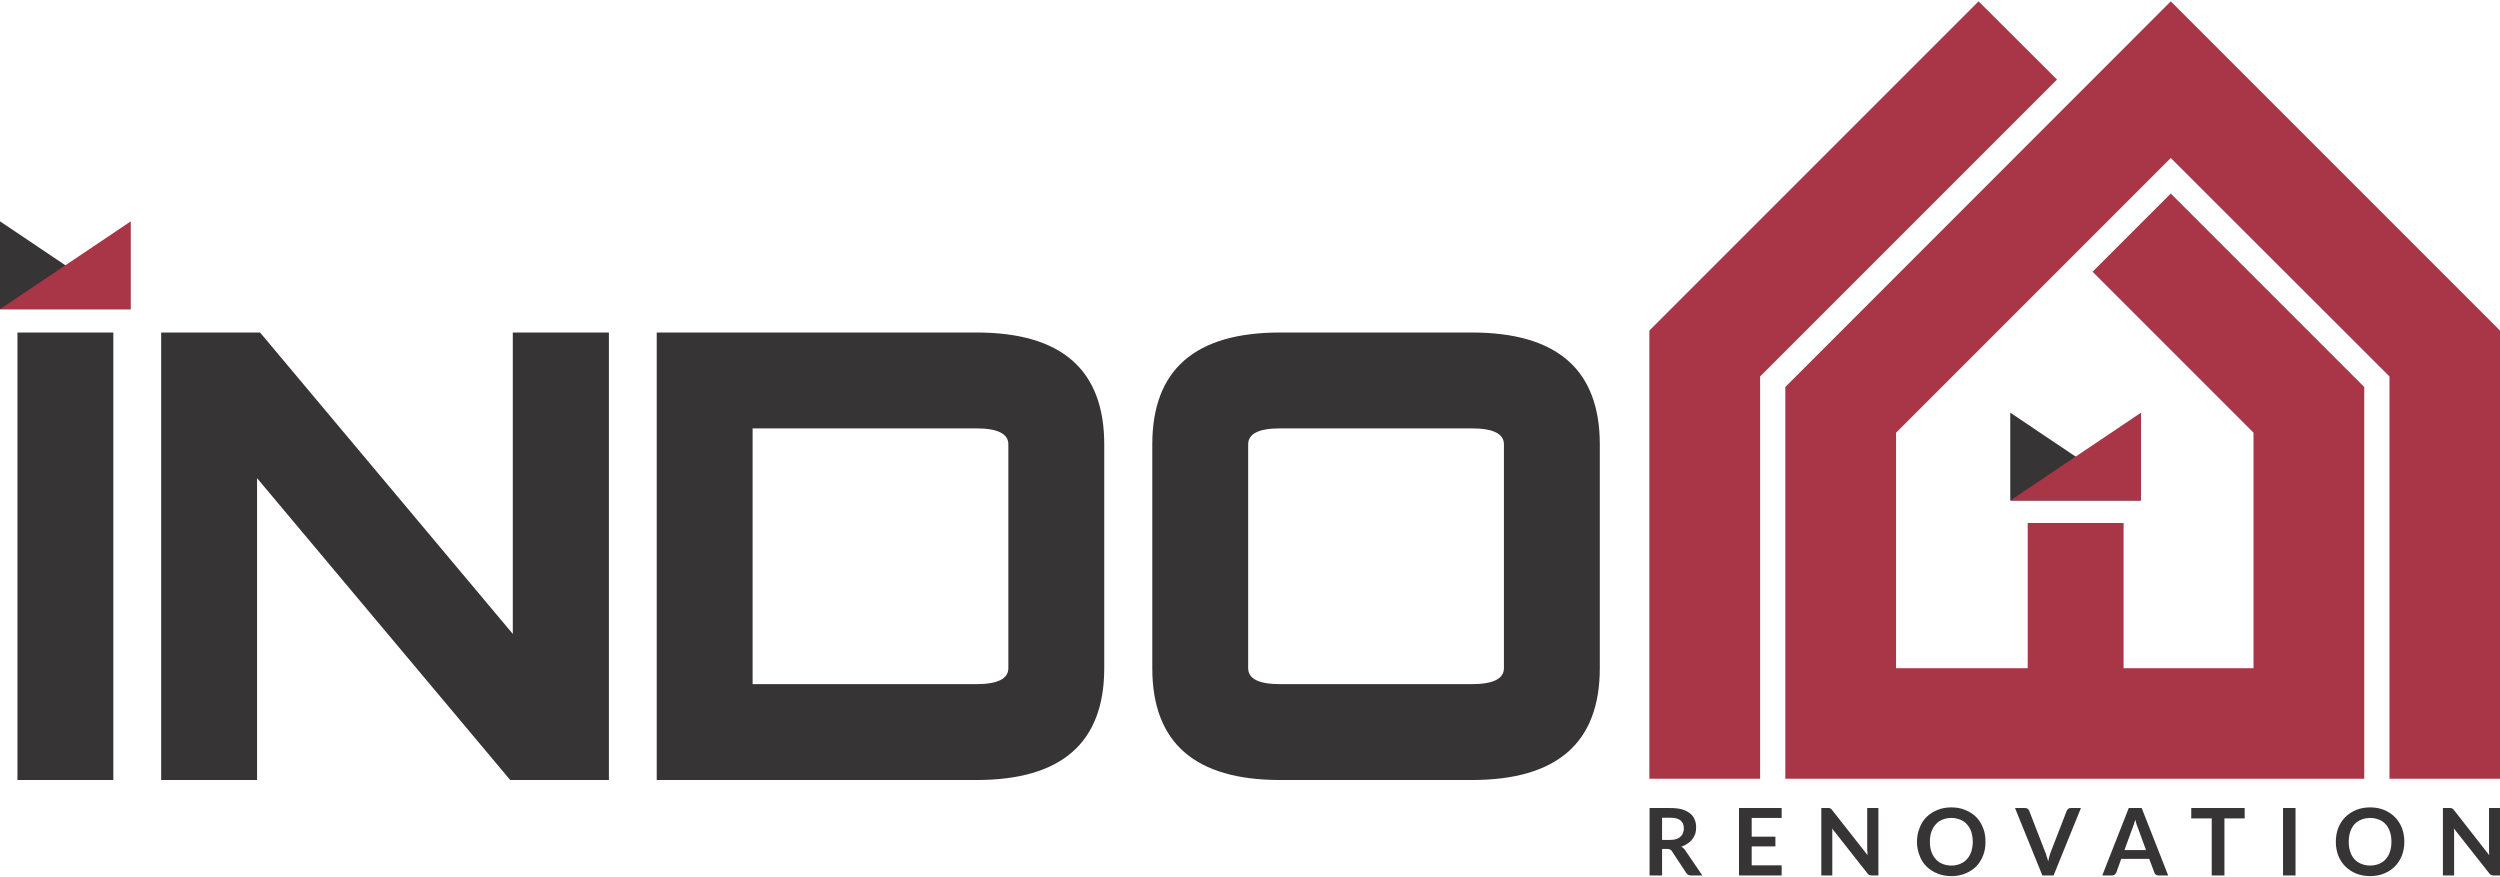
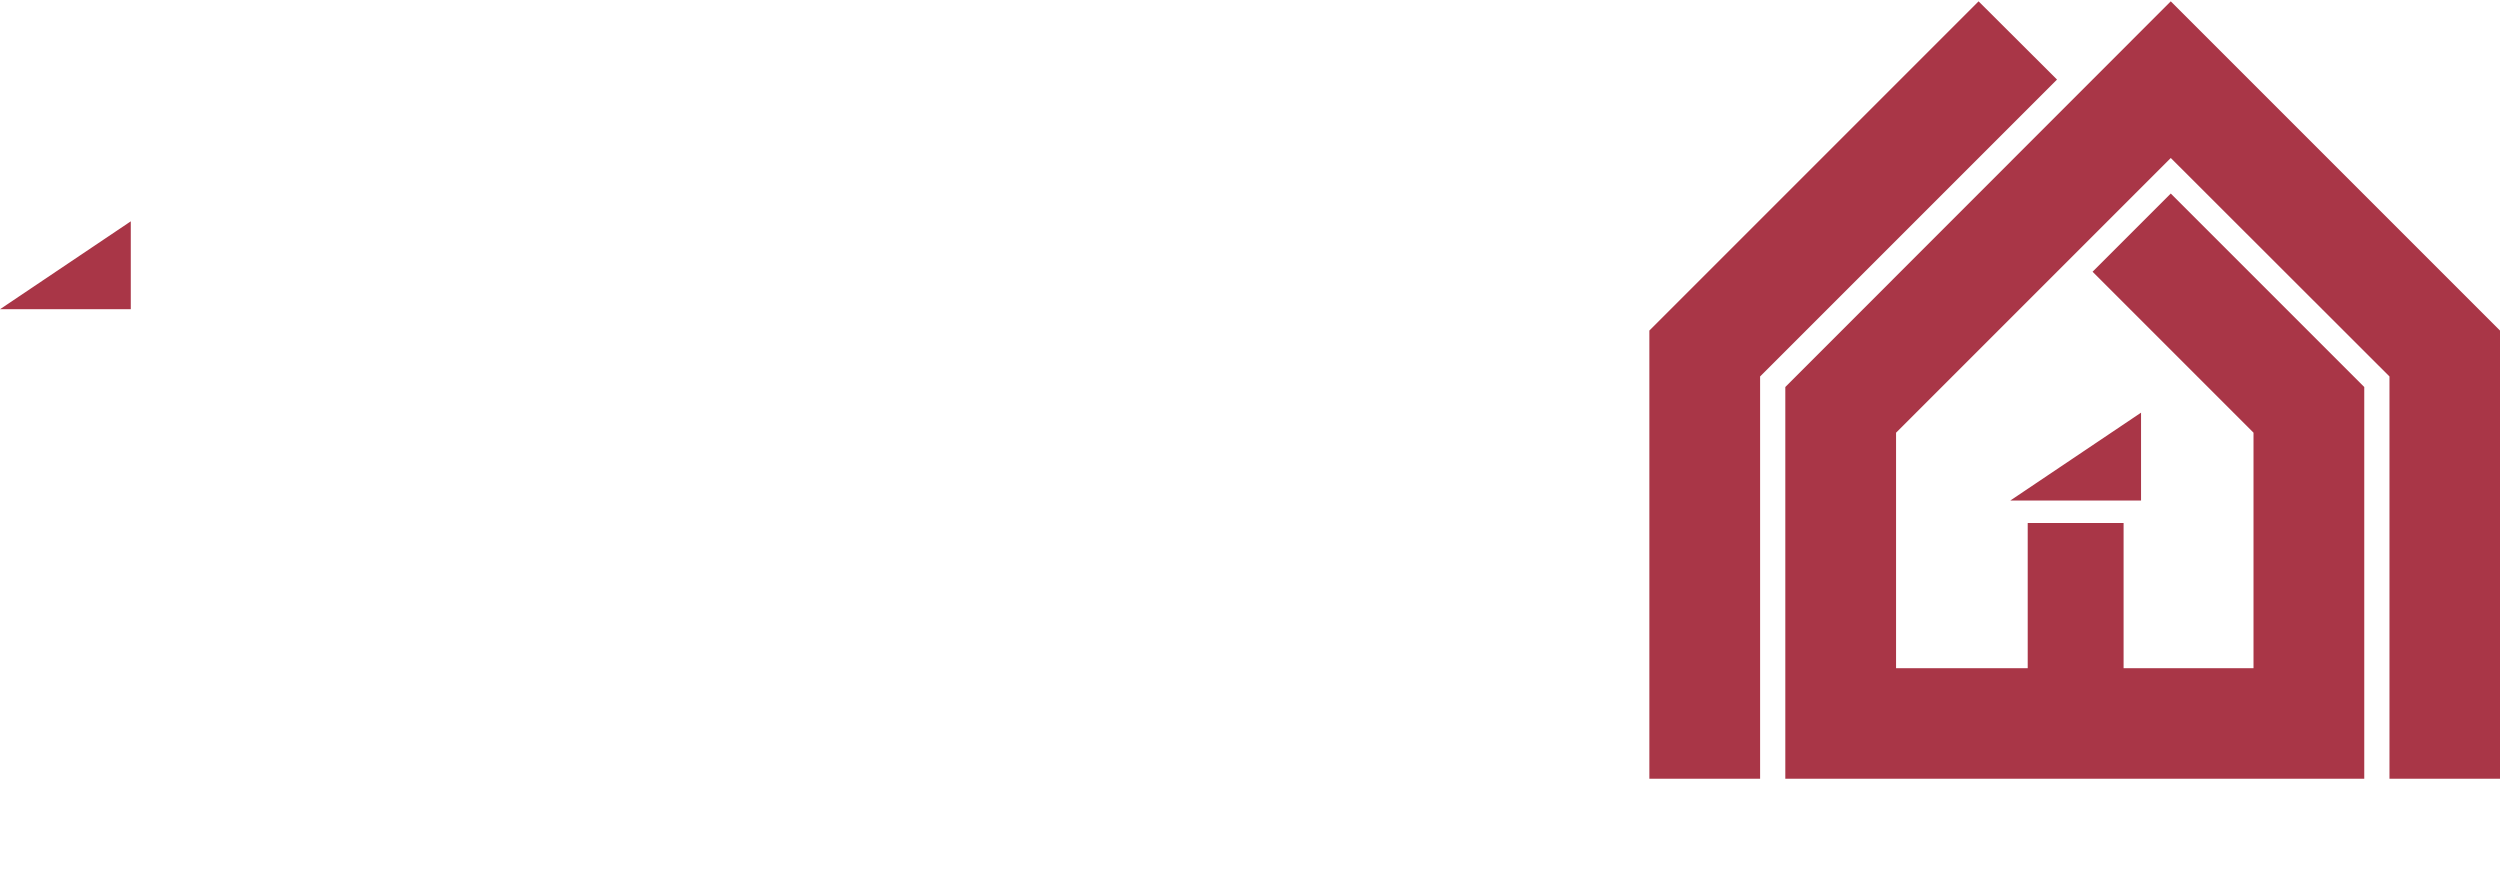
<svg xmlns="http://www.w3.org/2000/svg" xml:space="preserve" width="510px" height="179px" version="1.1" style="shape-rendering:geometricPrecision; text-rendering:geometricPrecision; image-rendering:optimizeQuality; fill-rule:evenodd; clip-rule:evenodd" viewBox="0 0 116.03 40.6">
  <defs>
    <style type="text/css">
   
    .fil0 {fill:#373435;fill-rule:nonzero}
    .fil1 {fill:#A93647;fill-rule:nonzero}
   
  </style>
  </defs>
  <g id="Layer_x0020_1">
-     <path class="fil0" d="M77.14 39.34l0 1.23 -0.58 0 0 -3.13 0.95 0c0.22,0 0.4,0.02 0.55,0.06 0.16,0.05 0.28,0.11 0.38,0.19 0.1,0.08 0.17,0.17 0.21,0.28 0.05,0.11 0.07,0.23 0.07,0.37 0,0.1 -0.01,0.2 -0.04,0.3 -0.04,0.09 -0.08,0.18 -0.14,0.25 -0.06,0.08 -0.13,0.15 -0.22,0.2 -0.08,0.06 -0.18,0.11 -0.29,0.14 0.07,0.04 0.14,0.1 0.19,0.18l0.79 1.16 -0.53 0c-0.05,0 -0.09,-0.01 -0.13,-0.03 -0.03,-0.02 -0.06,-0.05 -0.09,-0.09l-0.66 -1c-0.02,-0.04 -0.05,-0.07 -0.08,-0.08 -0.03,-0.02 -0.07,-0.03 -0.13,-0.03l-0.25 0zm16.16 -16.17l0 -4.08 6.07 4.08 -6.07 0zm-33.89 -7.8l8.9 0c3.96,0 5.94,1.73 5.94,5.19l0 10.39c0,3.46 -1.98,5.19 -5.94,5.19l-8.9 0c-3.95,0 -5.93,-1.73 -5.93,-5.19l0 -10.39c0,-3.46 1.98,-5.19 5.93,-5.19zm-28.93 0l14.84 0c3.95,0 5.93,1.73 5.93,5.19l0 10.39c0,3.46 -1.98,5.19 -5.93,5.19l-14.84 0 0 -20.77zm-18.55 6.76l0 14.01 -4.45 0 0 -20.77 4.59 0 11.73 13.99 0 -13.99 4.46 0 0 20.77 -4.58 0 -11.75 -14.01zm-6.67 -6.76l0 20.77 -4.45 0 0 -20.77 4.45 0zm-5.26 -1.08l0 -4.08 6.07 4.08 -6.07 0zm34.93 5.53l0 11.87 10.39 0c0.98,0 1.48,-0.25 1.48,-0.74l0 -10.39c0,-0.49 -0.5,-0.74 -1.48,-0.74l-10.39 0zm33.38 0l-8.9 0c-0.99,0 -1.48,0.25 -1.48,0.74l0 10.39c0,0.49 0.49,0.74 1.48,0.74l8.9 0c0.99,0 1.49,-0.25 1.49,-0.74l0 -10.39c0,-0.49 -0.5,-0.74 -1.49,-0.74zm8.83 19.1l0.36 0c0.11,0 0.21,-0.01 0.29,-0.04 0.08,-0.02 0.15,-0.06 0.2,-0.11 0.06,-0.05 0.1,-0.11 0.12,-0.17 0.03,-0.07 0.04,-0.14 0.04,-0.22 0,-0.16 -0.05,-0.28 -0.16,-0.37 -0.1,-0.08 -0.26,-0.12 -0.48,-0.12l-0.37 0 0 1.03zm5.55 -1.48l0 0.46 -1.39 0 0 0.87 1.1 0 0 0.45 -1.1 0 0 0.88 1.39 0 0 0.47 -1.98 0 0 -3.13 1.98 0zm2.15 0c0.02,0 0.04,0 0.06,0 0.02,0.01 0.03,0.01 0.05,0.02 0.01,0 0.02,0.01 0.04,0.02 0.01,0.02 0.03,0.03 0.04,0.05l1.65 2.1c-0.01,-0.05 -0.01,-0.1 -0.01,-0.15 -0.01,-0.05 -0.01,-0.1 -0.01,-0.14l0 -1.9 0.52 0 0 3.13 -0.3 0c-0.05,0 -0.09,-0.01 -0.12,-0.02 -0.03,-0.02 -0.06,-0.04 -0.09,-0.08l-1.64 -2.08c0.01,0.04 0.01,0.09 0.01,0.13 0,0.05 0,0.09 0,0.13l0 1.92 -0.51 0 0 -3.13 0.31 0zm7.31 1.57c0,0.22 -0.03,0.44 -0.11,0.63 -0.08,0.2 -0.18,0.37 -0.32,0.51 -0.14,0.14 -0.31,0.25 -0.51,0.33 -0.19,0.08 -0.41,0.12 -0.64,0.12 -0.24,0 -0.46,-0.04 -0.65,-0.12 -0.2,-0.08 -0.37,-0.19 -0.51,-0.33 -0.14,-0.14 -0.25,-0.31 -0.32,-0.51 -0.08,-0.19 -0.12,-0.41 -0.12,-0.63 0,-0.23 0.04,-0.45 0.12,-0.64 0.07,-0.2 0.18,-0.37 0.32,-0.51 0.14,-0.14 0.31,-0.25 0.51,-0.33 0.19,-0.08 0.41,-0.12 0.65,-0.12 0.23,0 0.45,0.04 0.64,0.12 0.2,0.08 0.37,0.19 0.51,0.33 0.14,0.14 0.24,0.31 0.32,0.51 0.08,0.19 0.11,0.41 0.11,0.64zm-0.59 0c0,-0.18 -0.03,-0.33 -0.07,-0.47 -0.05,-0.13 -0.11,-0.25 -0.2,-0.34 -0.08,-0.1 -0.19,-0.17 -0.31,-0.22 -0.12,-0.05 -0.26,-0.08 -0.41,-0.08 -0.16,0 -0.3,0.03 -0.42,0.08 -0.12,0.05 -0.23,0.12 -0.31,0.22 -0.09,0.09 -0.15,0.21 -0.2,0.34 -0.05,0.14 -0.07,0.29 -0.07,0.47 0,0.17 0.02,0.32 0.07,0.46 0.05,0.13 0.11,0.25 0.2,0.34 0.08,0.1 0.19,0.17 0.31,0.22 0.12,0.05 0.26,0.08 0.42,0.08 0.15,0 0.29,-0.03 0.41,-0.08 0.12,-0.05 0.23,-0.12 0.31,-0.22 0.09,-0.09 0.15,-0.21 0.2,-0.34 0.04,-0.14 0.07,-0.29 0.07,-0.46zm1.96 -1.57l0.47 0c0.05,0 0.09,0.01 0.12,0.04 0.03,0.02 0.06,0.05 0.07,0.09l0.74 1.91c0.03,0.06 0.05,0.13 0.07,0.21 0.03,0.07 0.05,0.15 0.07,0.23 0.03,-0.17 0.07,-0.31 0.12,-0.44l0.74 -1.91c0.01,-0.03 0.03,-0.06 0.07,-0.09 0.03,-0.03 0.07,-0.04 0.12,-0.04l0.47 0 -1.27 3.13 -0.52 0 -1.27 -3.13zm7.11 3.13l-0.45 0c-0.05,0 -0.09,-0.01 -0.12,-0.04 -0.04,-0.02 -0.06,-0.05 -0.07,-0.09l-0.24 -0.64 -1.3 0 -0.23 0.64c-0.01,0.03 -0.04,0.06 -0.07,0.09 -0.04,0.03 -0.08,0.04 -0.13,0.04l-0.45 0 1.23 -3.13 0.6 0 1.23 3.13zm-2.03 -1.18l1 0 -0.38 -1.04c-0.02,-0.05 -0.04,-0.1 -0.06,-0.16 -0.02,-0.07 -0.04,-0.13 -0.06,-0.21 -0.02,0.08 -0.04,0.14 -0.06,0.21 -0.02,0.06 -0.04,0.12 -0.06,0.16l-0.38 1.04zm5.58 -1.95l0 0.48 -0.94 0 0 2.65 -0.59 0 0 -2.65 -0.95 0 0 -0.48 2.48 0zm2.36 3.13l-0.58 0 0 -3.13 0.58 0 0 3.13zm5.05 -1.56c0,0.22 -0.04,0.44 -0.11,0.63 -0.08,0.2 -0.19,0.37 -0.33,0.51 -0.14,0.14 -0.3,0.25 -0.5,0.33 -0.19,0.08 -0.41,0.12 -0.65,0.12 -0.23,0 -0.45,-0.04 -0.65,-0.12 -0.19,-0.08 -0.36,-0.19 -0.5,-0.33 -0.14,-0.14 -0.25,-0.31 -0.33,-0.51 -0.07,-0.19 -0.11,-0.41 -0.11,-0.63 0,-0.23 0.04,-0.45 0.11,-0.64 0.08,-0.2 0.19,-0.37 0.33,-0.51 0.14,-0.14 0.31,-0.25 0.5,-0.33 0.2,-0.08 0.42,-0.12 0.65,-0.12 0.24,0 0.46,0.04 0.65,0.12 0.2,0.08 0.36,0.19 0.5,0.33 0.14,0.14 0.25,0.31 0.33,0.51 0.07,0.19 0.11,0.41 0.11,0.64zm-0.6 0c0,-0.18 -0.02,-0.33 -0.07,-0.47 -0.04,-0.13 -0.11,-0.25 -0.19,-0.34 -0.09,-0.1 -0.19,-0.17 -0.31,-0.22 -0.13,-0.05 -0.26,-0.08 -0.42,-0.08 -0.15,0 -0.29,0.03 -0.41,0.08 -0.12,0.05 -0.23,0.12 -0.32,0.22 -0.08,0.09 -0.15,0.21 -0.19,0.34 -0.05,0.14 -0.07,0.29 -0.07,0.47 0,0.17 0.02,0.32 0.07,0.46 0.04,0.13 0.11,0.25 0.19,0.34 0.09,0.1 0.2,0.17 0.32,0.22 0.12,0.05 0.26,0.08 0.41,0.08 0.16,0 0.29,-0.03 0.42,-0.08 0.12,-0.05 0.22,-0.12 0.31,-0.22 0.08,-0.09 0.15,-0.21 0.19,-0.34 0.05,-0.14 0.07,-0.29 0.07,-0.46zm2.7 -1.57c0.03,0 0.05,0 0.07,0 0.01,0.01 0.03,0.01 0.04,0.02 0.02,0 0.03,0.01 0.04,0.02 0.02,0.02 0.03,0.03 0.05,0.05l1.64 2.1c0,-0.05 -0.01,-0.1 -0.01,-0.15 0,-0.05 0,-0.1 0,-0.14l0 -1.9 0.51 0 0 3.13 -0.3 0c-0.05,0 -0.08,-0.01 -0.11,-0.02 -0.03,-0.02 -0.06,-0.04 -0.09,-0.08l-1.64 -2.08c0,0.04 0,0.09 0.01,0.13 0,0.05 0,0.09 0,0.13l0 1.92 -0.52 0 0 -3.13 0.31 0z" />
    <path class="fil1" d="M99.37 23.17l0 -4.08 -6.07 4.08 6.07 0zm-0.81 1.04l0 6.74 6.03 0 0 -10.93 -7.47 -7.47 3.63 -3.63 8.98 8.98 0 18.18 -26.87 0 0 -18.18 17.89 -17.9 15.28 15.28 0 20.8 -5.13 0 0 -18.67 -10.15 -10.14 -12.75 12.75 0 10.93 6.11 0 0 -6.74 4.45 0zm-6.73 -24.21l-15.28 15.28 0 20.8 5.14 0 0 -18.67 13.78 -13.78 -3.64 -3.63zm-85.76 14.29l0 -4.08 -6.07 4.08 6.07 0z" />
  </g>
</svg>